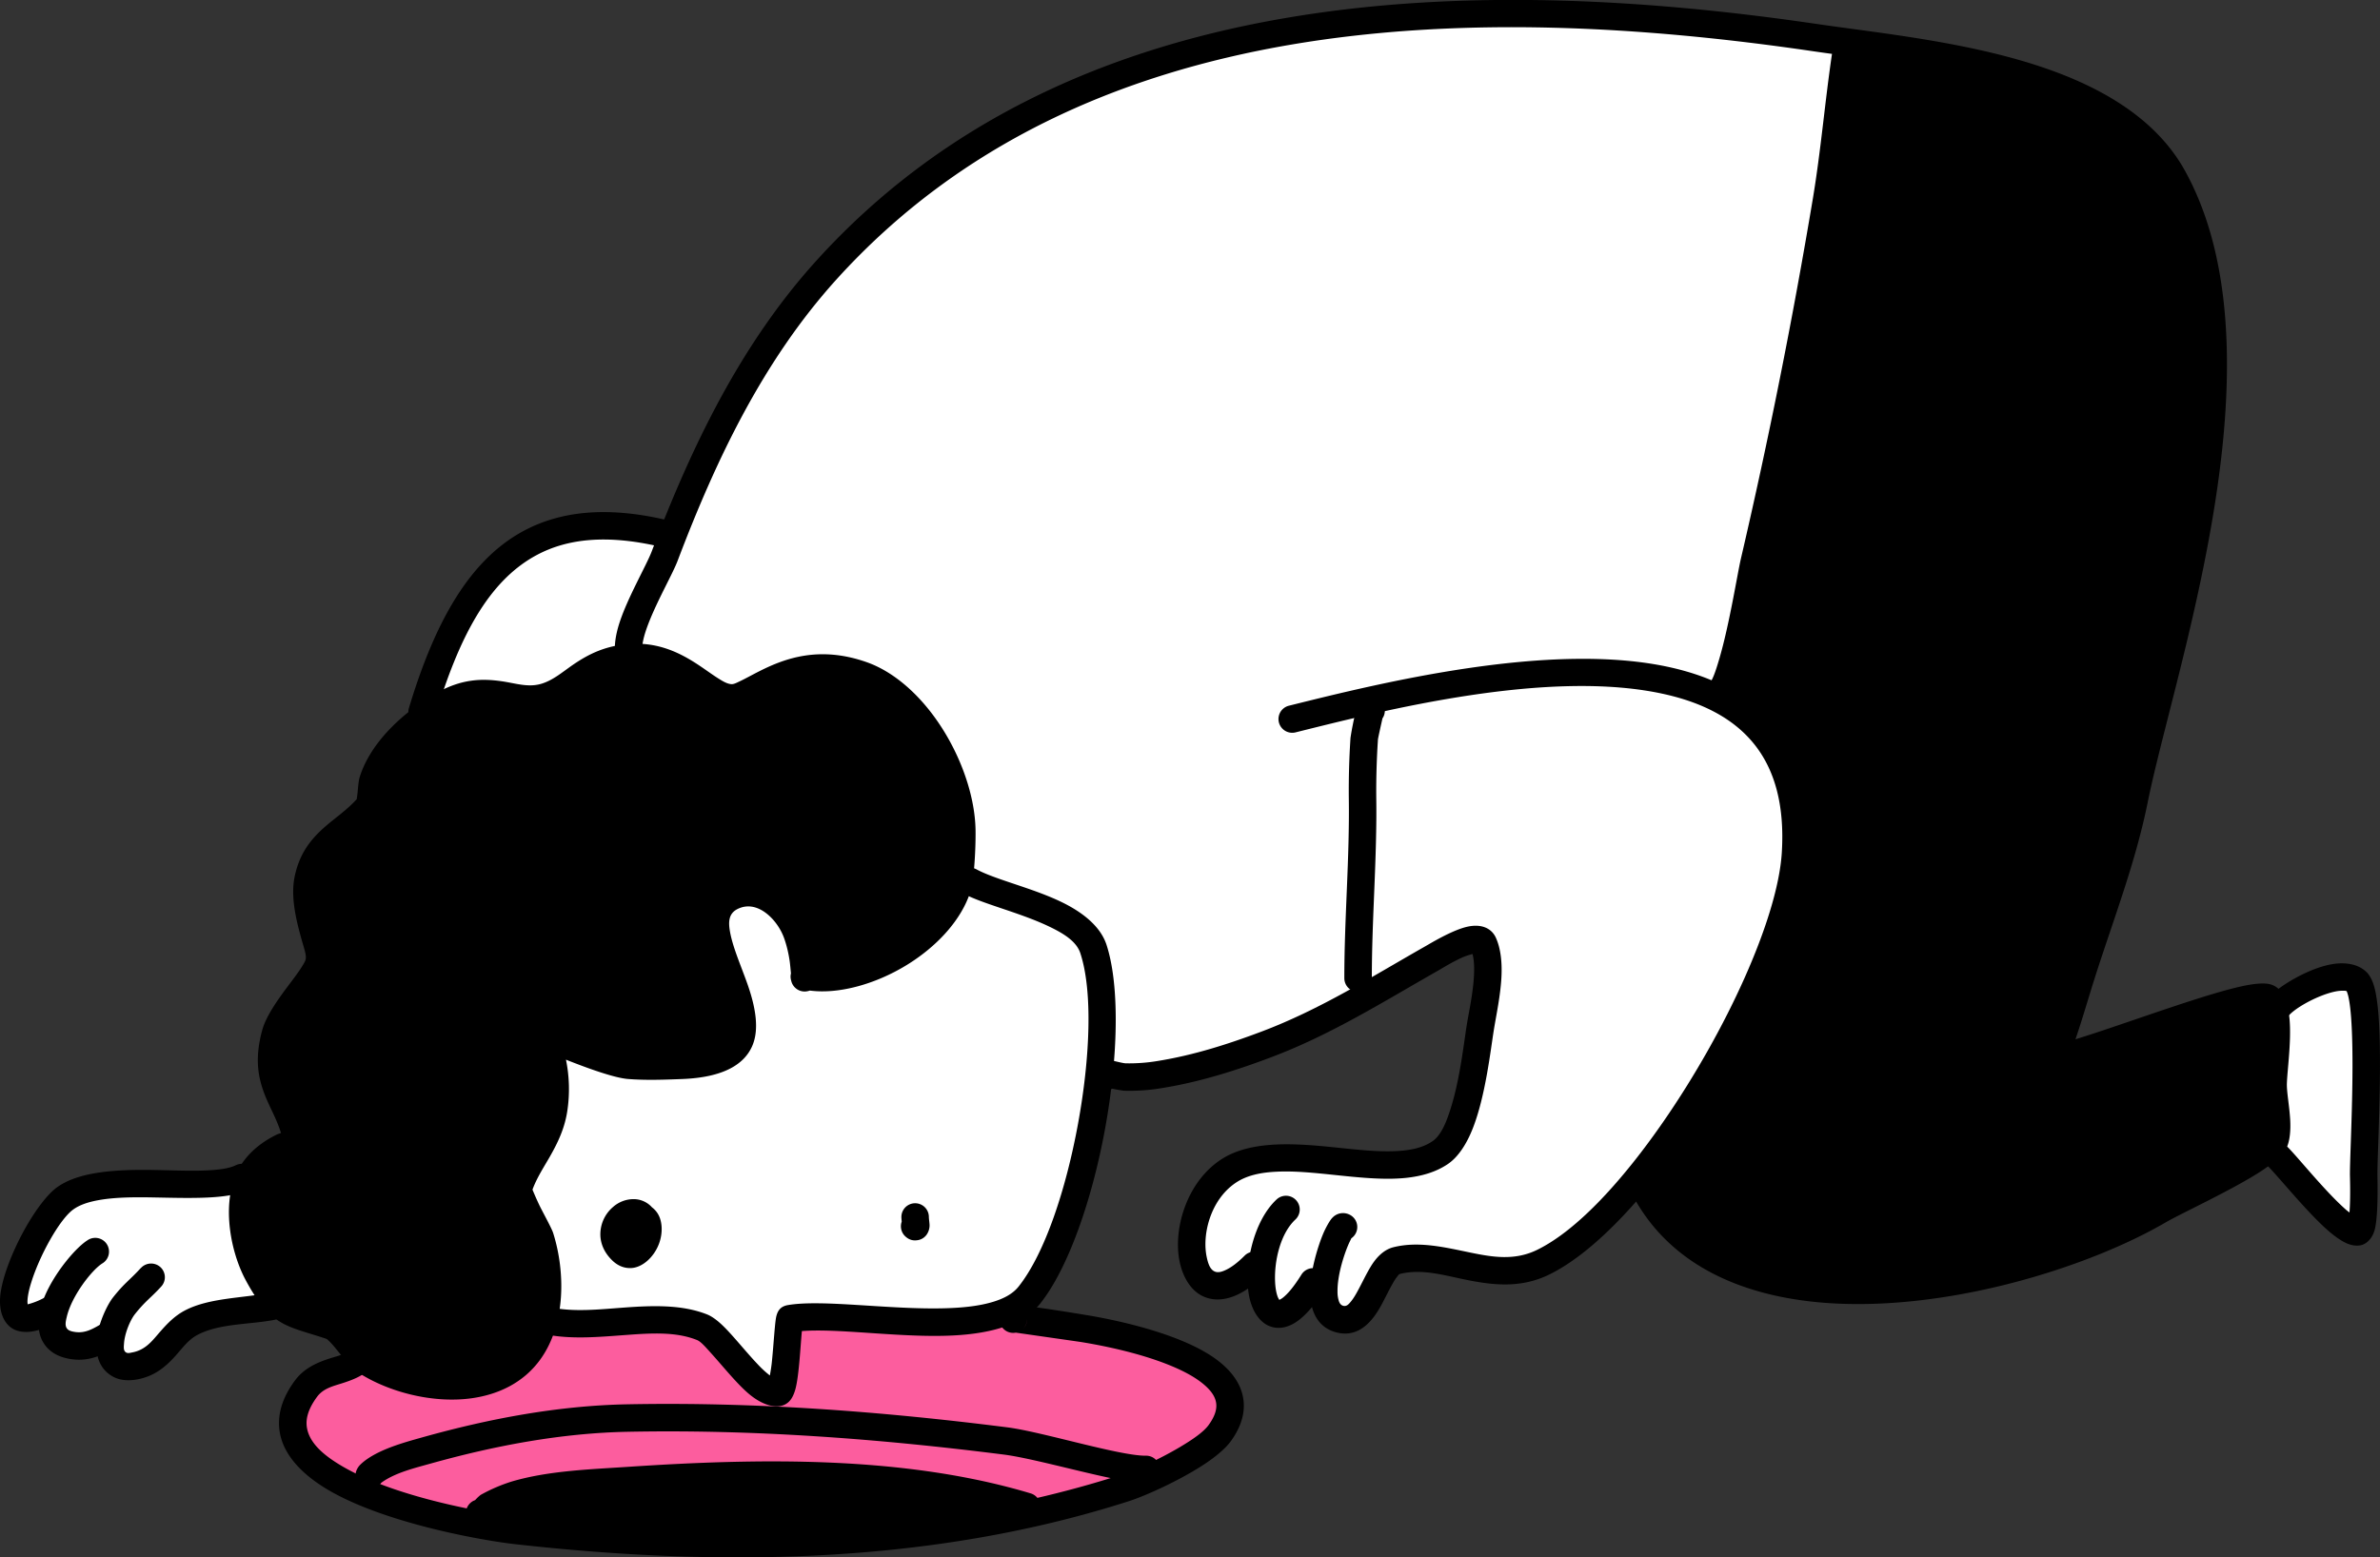
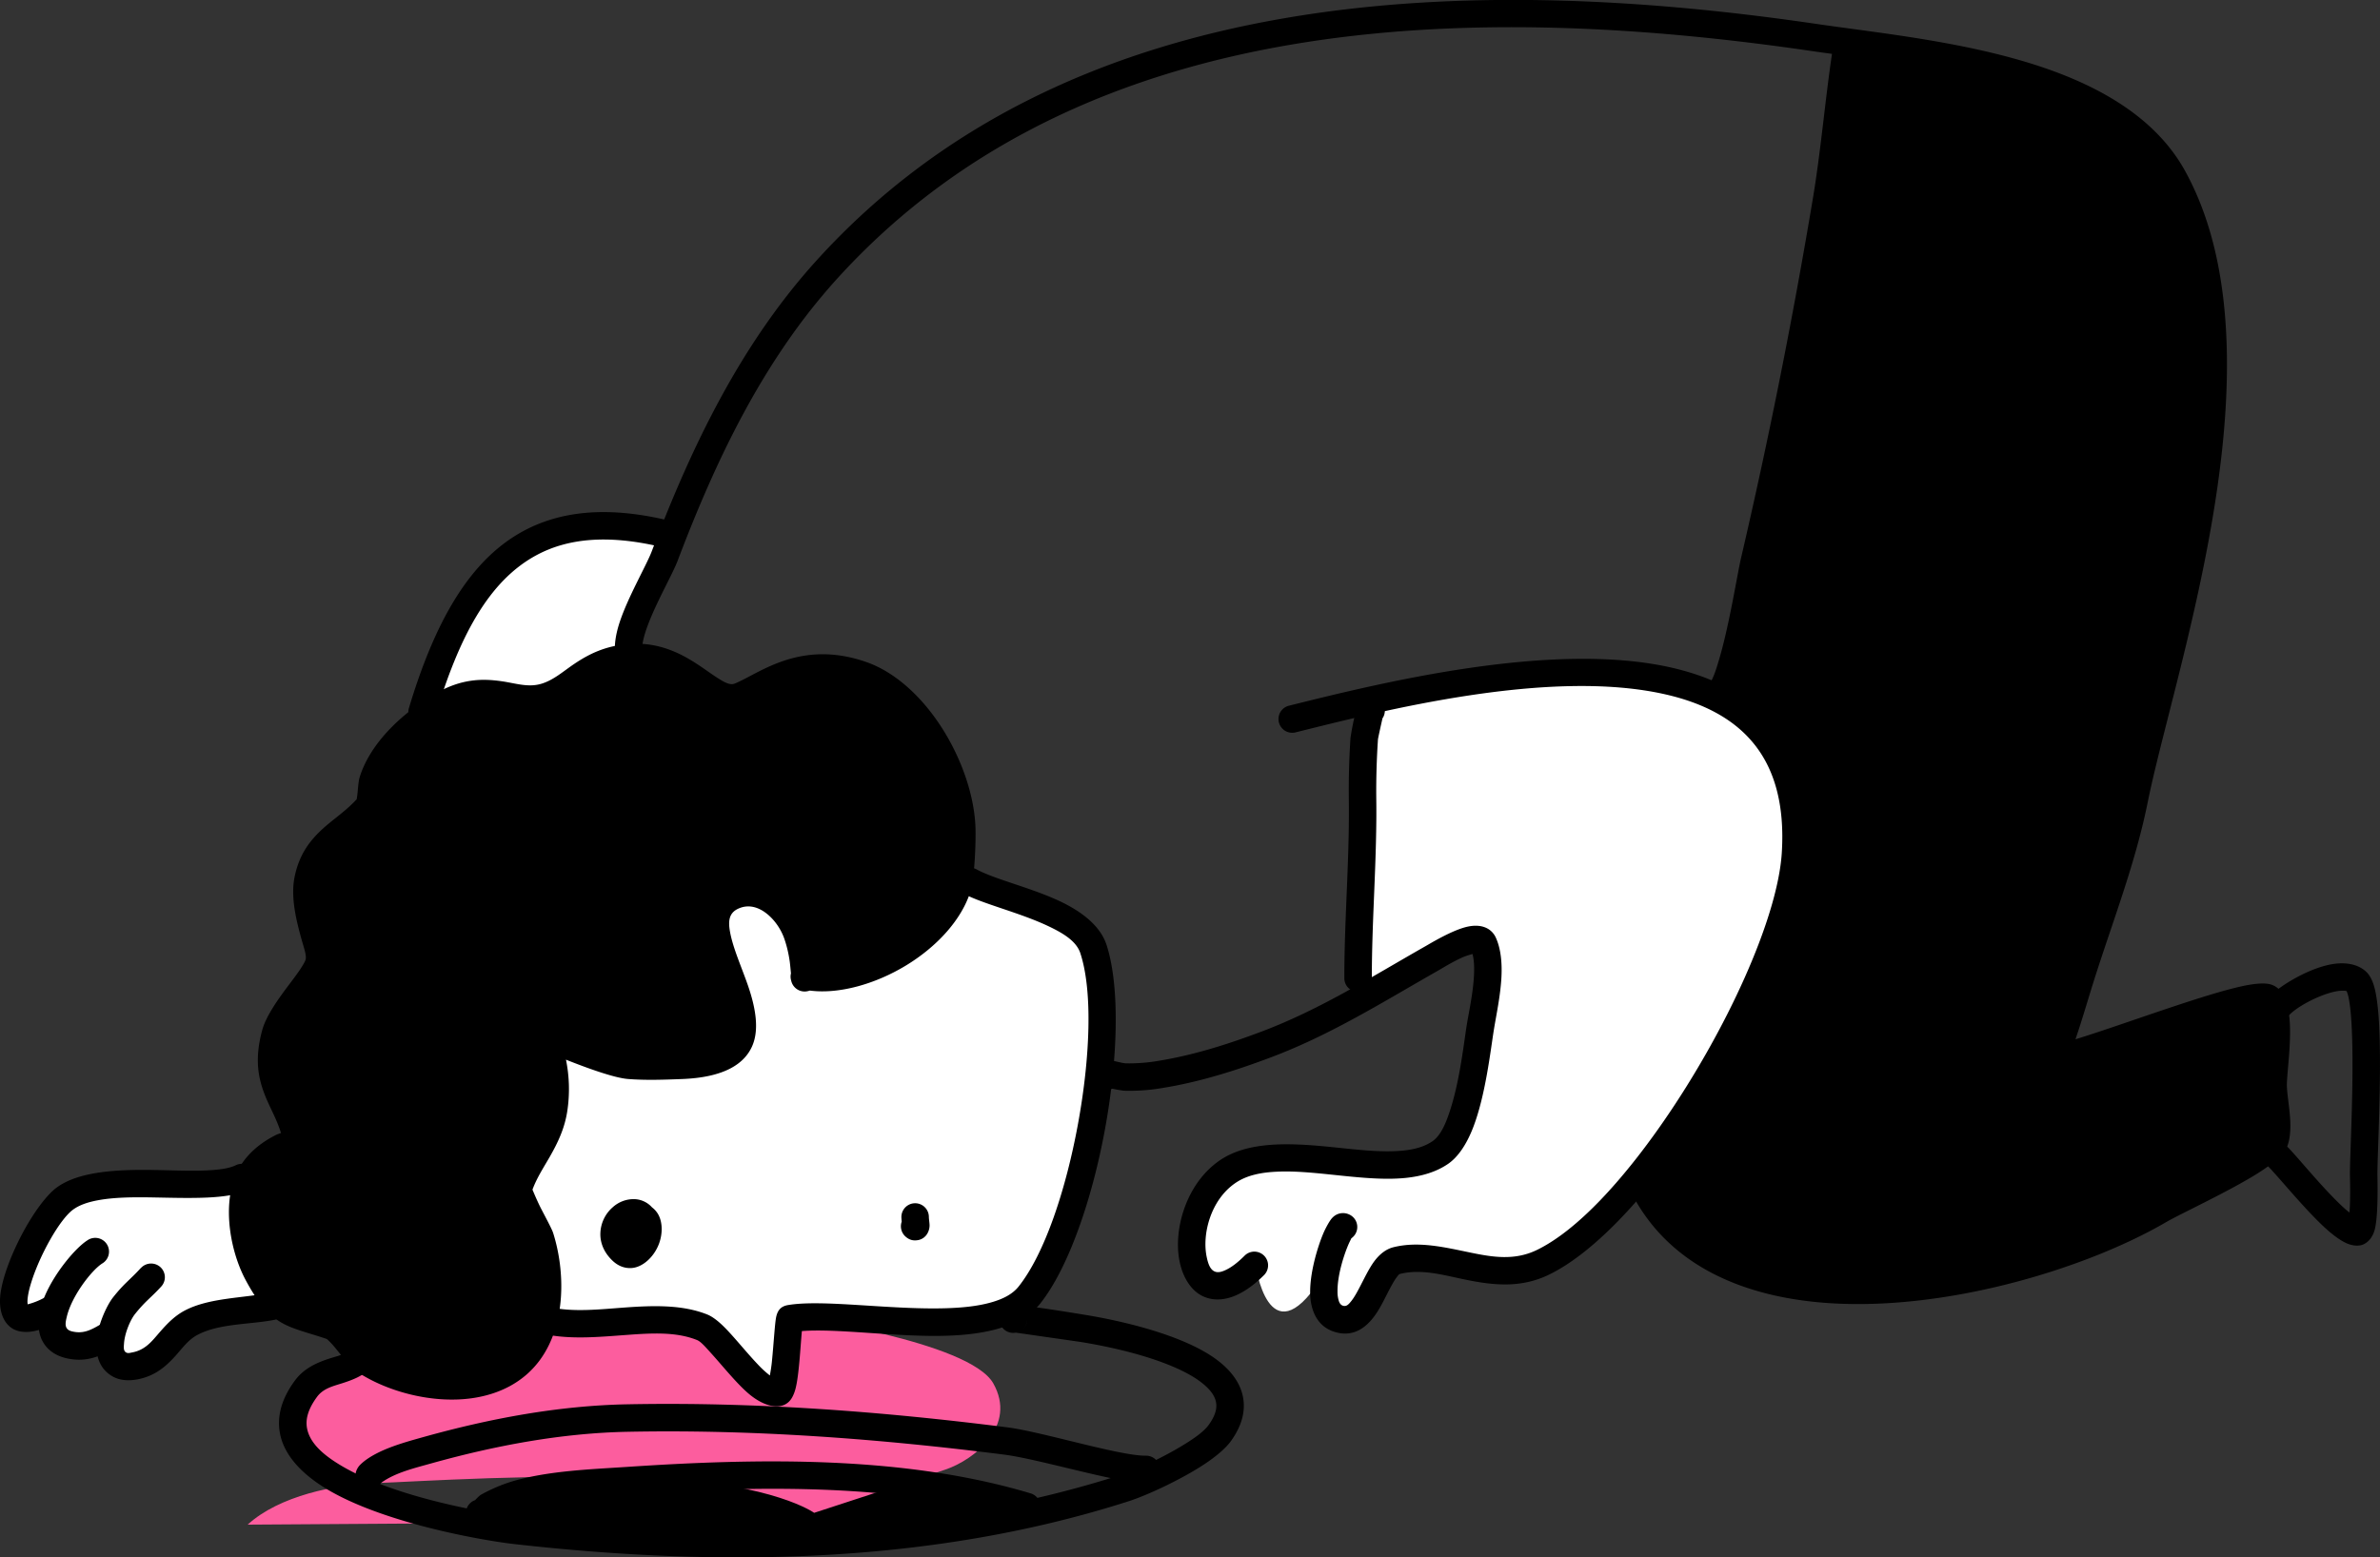
<svg xmlns="http://www.w3.org/2000/svg" width="110" height="72" fill="none">
  <rect width="100%" height="100%" fill="#333333" stroke="none" />
  <g fill-rule="evenodd" clip-path="url(#a)" clip-rule="evenodd">
    <path fill="#000" d="M15.66 61.25s2.884 4.387 7.299 2.553c0 0 3.569-1.647 2.463-5.123s-1.307-3.97-1.307-3.97 1.498-2.47 1.604-3.781c.107-1.313-.147-2.636-.147-2.636s4.526 1.647 6.645.952c2.12-.695 2.092-.654 1.977-1.962s-1.664-4.325-1-5.207 2.21-1.3 3.04.068c.828 1.368.297 2.693 1.115 2.914.818.219 4.893-.328 6.245-2.757 0 0 2.04-1.852-.146-7.82 0 0-2.371-5.083-6.957-3.431l-2.6 1.326s-2.764-2.233-4.401-1.928c-1.638.304-2.824 1.085-3.667 1.596-.844.51-2.001-.356-3.983.131-1.981.489-4.138.82-4.81 4.312 0 0 .552 1.034-.668 1.933-1.219.898-3.16 1.762-2.337 4.235.822 2.472.481 2.164-.03 3.054-.51.89-2.486 2.385-1.112 5.314s.577 1.941-.738 2.765c-1.313.825-1.743 2.912-.091 5.25 1.652 2.34 1.43 2.374 3.605 2.21zM22.054 70.368s1.822-2.275 10.172-2.022S44.846 68.11 46.714 70c0 0-7.473 1.497-13.51 1.299-6.038-.198-9.49-.305-11.15-.931" />
-     <path fill="#FC5D9E" d="M21.767 70.42s-9.664-.728-7.85-5.794c0 0 .999-1.664 2.528-1.851 0 0 3.008 2.243 5.567 1.467s3.157-1.997 3.342-3.098c0 0 6.386-.444 7.418.325 1.032.768 2.902 3.626 3.33 2.965s.583-3.56.583-3.56l10.318-.07s8.122 1.134 9.223 3.082c1.102 1.95-.843 3.516-2.2 3.982-1.358.468-6.079 2.004-6.079 2.004s-1.837-1.326-7.198-1.585-11.254.152-13.08.21c-1.825.058-4.443.582-5.904 1.921z" />
+     <path fill="#FC5D9E" d="M21.767 70.42s-9.664-.728-7.85-5.794c0 0 .999-1.664 2.528-1.851 0 0 3.008 2.243 5.567 1.467s3.157-1.997 3.342-3.098c0 0 6.386-.444 7.418.325 1.032.768 2.902 3.626 3.33 2.965s.583-3.56.583-3.56s8.122 1.134 9.223 3.082c1.102 1.95-.843 3.516-2.2 3.982-1.358.468-6.079 2.004-6.079 2.004s-1.837-1.326-7.198-1.585-11.254.152-13.08.21c-1.825.058-4.443.582-5.904 1.921z" />
    <path fill="#fff" d="M25.625 48.44s.68 2.275-.323 3.819c-1.004 1.546-1.29 2.577-1.29 2.577s.784 1.392 1.128 2.465.404 3.292.176 3.776c0 0 5.239-.5 7.05.353 1.81.854 3.485 3.882 3.85 2.992s.532-3.562.532-3.562 8.692.522 9.876-.062c1.185-.584 3.515-6.004 4.078-9.916.563-3.911.123-6.493-.563-7.602s-5.935-2.656-5.935-2.656-.16 2.377-2.328 3.228-4.84 1.274-4.84 1.274.04-2.87-1.936-3.537c-1.977-.666-2.272.83-1.844 1.775s1.365 3.695 1.16 4.587-1.652 1.295-2.92 1.422-2.703-.239-3.484-.45-2.015-.658-2.386-.484zM11.077 54.711s-4.95-.075-6.067.088-2.387.537-3.25 2.457c-.865 1.92-2.132 4.195.78 3.555 0 0-.422 2.1 2.466 1.118 0 0 .068 1.702 1.403 1.193 1.337-.51 1.123-1.752 2.525-1.98 1.404-.229 3.59-.737 3.59-.737s-1.455-1.985-1.338-3.585c.115-1.6-.109-2.109-.109-2.109M63.236 32.555l-.22 13.314s5.369-3.127 5.611-2.22c.243.906-.794 8.405-1.232 8.926-.438.52-2.16 1.286-2.742 1.227-.581-.06-5.612-.531-6.856-.068-1.245.461-2.396.741-2.566 2.769s.572 3.973 2.793 1.95c0 0 .598 4.375 2.983.738 0 0 .562 3.113 1.91 1.485 1.349-1.628 1.45-2.522 2.485-2.511 1.036.01 4.476 1.025 6.208.08 1.732-.943 6.898-6.27 8.82-11.177s3.067-7.09 2.349-10.124-2.887-5.905-7.07-5.909-10.169.684-12.475 1.52z" />
    <path fill="#000" d="m85.46 2.467-5.892 29.334s3.907 2.707 3.558 6.798-3.605 11.229-7.015 15.382c0 0 1.146 6.263 11.589 5.702 0 0 11.808-1.48 17.319-6.709 0 0 .137-1.587.292-3.077s.111-3.308-.445-3.69c-.557-.384-8.185 1.98-9.575 2.392 0 0 5.797-19.704 6.498-24.266.703-4.561 1.256-12.617-1.417-16.944S87.814 2.475 85.46 2.467" />
-     <path fill="#fff" d="M105.346 46.337s3.746-2.496 3.997-.735c.251 1.76 1.038 11.433-.154 11.159-1.192-.275-4.055-3.866-4.055-3.866l.211-6.558zM29.014 29.858s2.207-5.3 3.051-7.457c.843-2.157 7.174-15.409 19.459-19.007s24.738-3.19 33.84-1.157c0 0-3.247 22.13-6.015 29.932 0 0-4.553-1.53-8.745-.88-4.193.647-7.093 1.309-7.093 1.309s-1.051 3.94-.715 7.1.242 6.525.242 6.525-7.07 4.204-11.924 3.186c0 0 .207-4.72-.613-5.9s-5.76-2.925-5.76-2.925.217-3.448-1.11-5.687c-1.325-2.24-3.239-4.314-5.101-4.12-1.864.197-3.284.87-4.43 1.52-1.146.649-1.268-1.486-5.087-2.44z" />
    <path fill="#fff" d="M31.272 24.796s-4.53-1.55-7.233.606-3.196 4.342-4.106 7.579c0 0-.008-.97 2.216-.767s2.423.534 3.504-.09c1.081-.622 2.594-2.326 3.428-1.883l2.188-5.445z" />
    <path fill="#000" d="M46.954 61.612c.33.048 2.923.419 2.992.43 1.016.164 2.54.475 3.865.979.741.282 1.422.62 1.89 1.039.267.239.463.498.507.802.046.308-.073.64-.347 1.02-.234.325-.752.679-1.334 1.024-.963.572-2.116 1.087-2.742 1.287-9.052 2.905-18.737 2.959-27.875 1.93-1.247-.14-5.527-.842-8.064-2.318-.86-.5-1.528-1.064-1.657-1.782-.08-.438.073-.914.467-1.447.293-.397.758-.495 1.17-.628.445-.143.855-.303 1.16-.572a.634.634 0 0 0 .053-.896.637.637 0 0 0-.897-.053c-.246.218-.618.28-.98.403-.57.191-1.13.453-1.53.994-.654.886-.827 1.698-.696 2.425.184 1.03 1.034 1.936 2.268 2.654 2.696 1.568 7.238 2.334 8.56 2.483 9.314 1.049 19.182.979 28.408-1.982.8-.257 2.39-.979 3.515-1.725.535-.357.968-.727 1.205-1.056.574-.798.688-1.517.532-2.15-.151-.609-.575-1.158-1.202-1.62-1.548-1.147-4.426-1.797-6.077-2.065-.077-.013-2.703-.45-3.226-.451a.68.68 0 0 0-.726.651.635.635 0 0 0 .756.623zm.35-.197a.6.6 0 0 0 .165-.427.63.63 0 0 1-.165.427" />
    <path fill="#000" d="M35.58 63.59a4.7 4.7 0 0 1-.564-.521c-.552-.58-1.123-1.309-1.592-1.765-.273-.266-.53-.45-.739-.533-1.134-.452-2.454-.42-3.799-.322-1.182.086-2.383.224-3.461-.015a.636.636 0 1 0-.276 1.24c1.193.264 2.523.138 3.83.042 1.145-.084 2.27-.15 3.233.236.18.071.389.317.643.598.52.573 1.115 1.318 1.663 1.81.573.515 1.157.735 1.595.635a.74.74 0 0 0 .408-.256c.087-.103.182-.286.248-.54.163-.625.225-1.96.293-2.66 1.632-.13 4.313.277 6.614.217 1.916-.047 3.576-.45 4.4-1.487 1.305-1.642 2.404-4.83 3-8.093.597-3.265.688-6.595.064-8.499-.28-.852-1.106-1.516-2.158-2.012-1.302-.615-2.948-.997-3.817-1.455a.636.636 0 1 0-.593 1.123c.88.464 2.547.856 3.867 1.479.696.329 1.309.695 1.493 1.258.579 1.765.448 4.851-.106 7.877-.554 3.03-1.534 6.006-2.746 7.531-.288.363-.736.584-1.27.735-.631.18-1.375.252-2.166.272-2.576.066-5.618-.416-7.215-.15-.328.053-.475.229-.547.514-.069.272-.12 1.252-.207 2.109-.02.206-.058.44-.093.633z" />
    <path fill="#000" d="M16.481 36.955c-.49.537-1.056.901-1.542 1.341-.608.55-1.11 1.196-1.324 2.25-.188.933.076 1.994.313 2.851.11.401.236.731.203.939-.015.089-.077.19-.148.308-.171.285-.423.612-.682.956-.505.673-1.018 1.41-1.187 2.045-.361 1.345-.175 2.225.15 3.036.22.547.523 1.053.724 1.7-.092.033-.171.061-.186.069-.664.322-1.255.778-1.66 1.404-.953 1.47-.562 3.877.206 5.316.485.908.898 1.417 1.327 1.753.619.486 1.289.601 2.396.97.057.02.104.076.164.134.123.12.244.268.368.422.325.402.663.817.971 1.017 1.358.878 3.399 1.427 5.203 1.182 1.279-.174 2.437-.737 3.205-1.81 1.16-1.62 1.157-4.02.584-5.835-.056-.175-.3-.63-.548-1.106-.157-.3-.346-.748-.408-.897.202-.547.514-1.021.8-1.519.363-.637.692-1.307.814-2.144a6.8 6.8 0 0 0-.066-2.346c.953.379 2.22.842 2.861.893.833.066 1.678.034 2.513.002 1.98-.078 2.868-.721 3.222-1.498.345-.758.18-1.763-.178-2.807-.29-.842-.688-1.717-.83-2.47-.088-.467-.087-.88.358-1.093s.875-.1 1.23.145c.428.297.758.777.918 1.242.117.339.198.691.248 1.047.016.11.042.384.057.554a.6.6 0 0 0 .01.328.634.634 0 0 0 .746.493 1 1 0 0 0 .117-.03l.021.002c1.32.165 2.975-.291 4.396-1.147 1.432-.863 2.613-2.126 3.022-3.489.13-.43.227-1.703.22-2.712-.008-1.77-.806-3.878-2.035-5.483-.842-1.101-1.886-1.962-2.994-2.353-2.19-.772-3.787-.176-4.956.413-.345.174-.647.345-.913.47-.152.071-.275.14-.39.132-.191-.014-.379-.125-.585-.254-.302-.188-.623-.43-.98-.664-.826-.54-1.822-1.03-3.129-.941-1.14.077-1.909.482-2.569.925-.524.354-.954.748-1.52.917-.614.184-1.194-.028-1.849-.12-.867-.122-1.834-.127-3.041.573-1.44.832-2.997 2.225-3.505 3.866-.049.157-.07.422-.094.693a5 5 0 0 1-.045.334zm21.307 7.6c1.045.07 2.302-.331 3.397-.991 1.148-.693 2.134-1.674 2.462-2.767.111-.37.172-1.47.168-2.341-.008-1.525-.717-3.337-1.775-4.72-.682-.892-1.508-1.61-2.406-1.926-2.065-.727-3.47.088-4.443.602-.598.316-1.098.513-1.49.484-.546-.042-1.118-.4-1.764-.849-.703-.488-1.546-1.091-2.747-1.01-1.054.07-1.688.526-2.27.938-.5.355-.972.683-1.54.854-.66.197-1.292.105-1.969-.012-.745-.129-1.568-.28-2.648.344-1.184.686-2.51 1.792-2.927 3.142-.055.182-.04.56-.091.838-.05.264-.15.477-.27.611-.436.491-.927.855-1.385 1.232-.545.45-1.046.917-1.227 1.814-.15.743.104 1.583.292 2.265.172.627.284 1.16.23 1.483-.061.367-.379.892-.797 1.458-.47.633-1.08 1.351-1.247 1.971-.322 1.204-.056 1.91.272 2.625.273.595.578 1.197.737 1.99.04.2.005.5-.314.72-.15.104-.608.263-.705.296-.446.22-.85.518-1.122.94-.273.42-.372.95-.372 1.495a5.7 5.7 0 0 0 .633 2.535c.369.69.662 1.096.989 1.352.515.405 1.091.457 2.012.763.299.1.632.382.943.748.292.344.572.784.85.963 1.133.732 2.834 1.194 4.34.989.929-.126 1.784-.51 2.342-1.29.936-1.308.868-3.25.405-4.715-.089-.281-.738-1.35-.94-1.931-.112-.326-.102-.59-.054-.734.227-.68.598-1.262.945-1.869.29-.505.563-1.033.66-1.696.101-.693.069-1.386-.086-2.068-.038-.164-.225-.408-.315-.597-.12-.248-.144-.473-.12-.615a.728.728 0 0 1 .741-.607 1 1 0 0 1 .336.085c.463.194 2.7 1.192 3.6 1.263.784.062 1.577.029 2.36-.001.676-.027 1.184-.117 1.554-.276.265-.112.444-.254.54-.438.17-.321.12-.722.02-1.154-.132-.574-.379-1.19-.605-1.792-.287-.769-.535-1.52-.56-2.153-.033-.838.26-1.517 1.123-1.931 1.714-.82 3.39.637 3.901 2.12a6.8 6.8 0 0 1 .336 1.564z" />
    <path fill="#000" d="M30.137 55.821a1.14 1.14 0 0 0-.826-.382 1.44 1.44 0 0 0-.99.374 1.66 1.66 0 0 0-.568 1.387c.034.355.19.731.55 1.078.29.277.594.362.877.347.514-.028 1.044-.503 1.276-1.12.2-.534.156-1.114-.096-1.456a1.1 1.1 0 0 0-.222-.228zM41.676 56.48c-.083.23-.027.5.163.678.21.197.41.197.537.183a.62.62 0 0 0 .482-.307.76.76 0 0 0 .105-.367c.003-.105-.032-.306-.032-.403a.635.635 0 0 0-1.27 0c0 .044.007.136.015.216m1.01-.268.025.021zm-.024-.02.018.014zM21.96 69.355a.635.635 0 0 0-.102 1.154c.254.141.489.124.713 0 .092-.052.268-.246.339-.327a6.3 6.3 0 0 1 1.11-.472c1.596-.47 3.416-.516 5.069-.626 5.896-.392 12.453-.54 18.166 1.17a.635.635 0 1 0 .365-1.216c-5.855-1.752-12.573-1.623-18.616-1.221-1.743.116-3.662.179-5.345.675a7.6 7.6 0 0 0-1.41.602c-.082.043-.203.166-.29.26m.491.032.026.014z" />
    <path fill="#000" d="m17.613 68.562.045-.036c.632-.45 1.54-.663 2.275-.87 2.943-.82 6-1.4 9.063-1.461 5.838-.116 11.6.32 17.395 1.053 1.64.208 5.281 1.322 6.556 1.322a.635.635 0 1 0 0-1.269c-1.245 0-4.795-1.109-6.396-1.312-5.857-.742-11.68-1.181-17.58-1.064-3.172.063-6.335.659-9.382 1.508-.867.243-1.926.526-2.671 1.059a2.3 2.3 0 0 0-.301.26.8.8 0 0 0-.158.277.63.63 0 0 0 .05.5.637.637 0 0 0 1.102.032zM51.411 50.334c.185.038.46.09.578.094a9 9 0 0 0 1.767-.132c1.712-.279 3.375-.805 4.994-1.416 2.779-1.047 5.195-2.574 7.758-4.03.146-.082.608-.374 1.082-.586.137-.062.334-.122.468-.158.077.293.084.635.067.99-.04.815-.236 1.688-.335 2.302-.126.785-.298 2.361-.69 3.68-.219.736-.475 1.4-.896 1.686-.494.337-1.132.44-1.838.46-.81.024-1.703-.077-2.601-.17-2.015-.211-4.042-.337-5.4.601-1.318.91-1.937 2.577-1.921 3.941.012 1.046.415 1.9 1.025 2.264.654.39 1.693.35 2.954-.91a.634.634 0 1 0-.898-.898c-.33.33-.623.55-.89.67-.164.076-.307.112-.43.083-.261-.06-.366-.362-.436-.705-.214-1.041.182-2.616 1.32-3.4.531-.368 1.199-.497 1.927-.53.826-.04 1.723.054 2.617.146 1.156.122 2.306.243 3.304.145.755-.074 1.429-.27 1.983-.646.473-.321.87-.923 1.162-1.678.576-1.48.808-3.573.964-4.537.105-.651.306-1.577.349-2.442.033-.67-.034-1.308-.257-1.802-.195-.432-.649-.648-1.28-.52-.7.141-1.734.773-1.98.912-2.504 1.423-4.86 2.922-7.576 3.946-1.54.58-3.12 1.085-4.75 1.35a8 8 0 0 1-1.52.116c-.15-.005-.462-.098-.622-.121a.9.9 0 0 0-.364.016c-.356.105-.465.354-.47.61-.003.105.003.324.255.54a.64.64 0 0 0 .583.13z" />
-     <path fill="#000" d="M59.129 60.098a1 1 0 0 1-.069-.127c-.08-.204-.119-.466-.129-.757-.032-.947.25-2.188.94-2.832a.634.634 0 1 0-.87-.927c-1.088 1.017-1.51 3.107-1.278 4.416.136.76.513 1.27.954 1.44.312.122.69.12 1.12-.124.392-.223.884-.708 1.433-1.585a.635.635 0 1 0-1.08-.673c-.335.536-.623.89-.88 1.084a1 1 0 0 1-.141.083z" />
    <path fill="#000" d="M62.465 57.244a.635.635 0 0 0-.124-1.103.67.67 0 0 0-.752.15c-.148.141-.354.567-.385.636-.282.618-.817 2.28-.6 3.356.133.662.5 1.146 1.162 1.317.833.216 1.455-.24 1.93-1.01.238-.385.443-.849.663-1.235.068-.122.138-.234.213-.328.045-.057.077-.116.133-.13 1-.25 2.01.057 3.042.267 1.258.256 2.535.402 3.84-.231 2.002-.97 4.303-3.412 6.345-6.365 3.024-4.372 5.487-9.846 5.689-13.064.165-2.65-.466-4.577-1.606-5.96-1.139-1.383-2.799-2.23-4.755-2.677-5.521-1.261-13.476.71-17.69 1.76a.635.635 0 1 0 .31 1.232c4.072-1.016 11.758-2.974 17.095-1.756 1.663.379 3.09 1.071 4.057 2.246.968 1.174 1.46 2.823 1.32 5.074-.193 3.064-2.585 8.257-5.466 12.422-1.895 2.741-3.996 5.043-5.853 5.944-1.03.5-2.039.332-3.03.13-1.22-.25-2.421-.551-3.606-.255-.325.082-.624.306-.88.649-.249.336-.468.807-.702 1.25-.123.232-.247.457-.394.63-.094.113-.188.216-.337.178-.106-.028-.162-.106-.198-.202a1.4 1.4 0 0 1-.068-.456c-.01-.82.349-1.841.541-2.26l.103-.211zm-.487.107h.005-.006zm-.026-.005.02.004-.026-.007h.006zm-.024-.006.015.003-.027-.007zm-.026-.008.01.002-.024-.007.015.005zm-.02-.008-.03-.011z" />
    <path fill="#000" d="M63.9 33.206a.63.63 0 0 0 .065-.57.6.6 0 0 0-.56-.422.61.61 0 0 0-.57.265c-.038.05-.108.18-.162.373a13 13 0 0 0-.255 1.26 37 37 0 0 0-.078 2.79c.04 2.776-.207 5.553-.207 8.322a.635.635 0 0 0 1.271 0c0-2.776.245-5.559.205-8.34a36 36 0 0 1 .078-2.695c.004-.066.159-.754.21-.983zm-1.027.05.003.005-.01-.013zm-.008-.011" />
    <path fill="#000" d="M94.493 48.29a4 4 0 0 0-.179.272.73.73 0 0 0-.085.376.64.64 0 0 0 .182.422c.096.099.242.206.494.206.28 0 .914-.152 1.738-.411 1.713-.54 4.372-1.518 6.248-2.06a14 14 0 0 1 1.583-.336q.021.072.037.155c.043.213.06.46.064.717.013.895-.133 1.923-.147 2.439-.012.396.114 1.105.152 1.74.017.281.04.543-.042.706-.034.068-.127.134-.235.221a7 7 0 0 1-.69.472c-1.367.842-3.503 1.826-4.14 2.197-3.55 2.07-9.85 3.992-15.147 3.55-3.384-.282-6.363-1.53-7.826-4.451a.637.637 0 0 0-1.138.568c1.665 3.324 5.007 4.828 8.858 5.15 5.557.462 12.169-1.548 15.894-3.72.64-.374 2.79-1.365 4.165-2.214.724-.446 1.24-.897 1.394-1.205.158-.313.208-.81.174-1.351-.036-.596-.161-1.257-.151-1.627.018-.624.213-1.972.124-2.978-.05-.571-.204-1.048-.445-1.342a.9.9 0 0 0-.58-.304c-.246-.035-.658 0-1.182.115-1.714.375-4.93 1.563-7.034 2.244q-.354.115-.654.208l.047-.14c.289-.853.537-1.72.808-2.58.863-2.727 1.912-5.404 2.479-8.214.749-3.715 2.896-10.39 3.505-16.93.417-4.475.106-8.887-1.781-12.297-1.195-2.159-3.374-3.585-5.923-4.543-3.643-1.369-8.042-1.79-11.121-2.241C67.967-1.238 49.41-.83 37.747 12.034c-3.516 3.877-5.783 8.603-7.62 13.445-.254.673-1.113 2.132-1.498 3.322-.21.65-.272 1.242-.15 1.66a.635.635 0 0 0 1.222-.353c-.04-.135-.014-.305.025-.496.057-.276.163-.582.288-.897.426-1.062 1.086-2.211 1.303-2.785 1.78-4.693 3.964-9.284 7.371-13.042C50.064.349 68.188.08 83.759 2.363c3.005.441 7.303.837 10.857 2.174 2.25.845 4.203 2.062 5.259 3.968 1.773 3.206 2.018 7.358 1.627 11.566-.604 6.488-2.742 13.11-3.486 16.795-.558 2.767-1.595 5.398-2.444 8.082-.27.851-.515 1.71-.8 2.557-.09.263-.178.526-.278.785" />
    <path fill="#000" d="M84.79 2.132c-.046.096-.098.22-.109.294-.334 2.25-.52 4.515-.894 6.76a269 269 0 0 1-3.323 16.632c-.17.736-.532 3.048-.998 4.632-.163.552-.308 1.01-.498 1.199a.636.636 0 0 0 .9.899c.278-.279.575-.92.817-1.738.475-1.61.845-3.957 1.018-4.704a269 269 0 0 0 3.339-16.712c.37-2.233.558-4.484.887-6.72.044-.09.145-.305.155-.402a.69.69 0 0 0-.231-.62.64.64 0 0 0-.9.04.63.63 0 0 0-.166.439zm.186.439.02.019zm-.014-.015.002.003-.004-.004zM108.463 45.829c.014.038.053.147.072.232.078.339.126.818.154 1.374.124 2.323-.079 5.907-.079 6.844 0 .128.035 1.066-.02 1.778a3 3 0 0 1-.175-.14c-.957-.846-2.207-2.411-2.675-2.877a.634.634 0 1 0-.899.897c.476.475 1.754 2.067 2.731 2.93.363.32.701.547.961.644.219.081.416.092.578.06.215-.043.535-.258.655-.76.166-.694.115-2.35.115-2.53 0-.947.202-4.567.078-6.912-.04-.763-.12-1.402-.241-1.802-.084-.279-.2-.476-.313-.596-.352-.37-.937-.511-1.627-.393-1.202.206-2.744 1.194-3.123 1.755a.636.636 0 0 0 1.055.709c.236-.348 1.118-.873 1.908-1.12.239-.074.47-.123.672-.118.066.001.129-.004.173.025M30.753 24.029c-2.732-.63-4.857-.395-6.555.518-2.498 1.342-4.1 4.201-5.297 8.185a.635.635 0 0 0 1.218.365c1.078-3.59 2.43-6.223 4.68-7.432 1.468-.788 3.307-.944 5.667-.4a.635.635 0 1 0 .287-1.238zM1.279 60.303a1 1 0 0 1-.01-.131c.006-.252.073-.556.176-.884.397-1.277 1.309-2.901 1.925-3.359.3-.222.692-.35 1.135-.434.78-.148 1.701-.151 2.616-.134 1.716.032 3.412.095 4.332-.347a.634.634 0 1 0-.552-1.144c-.282.137-.665.194-1.103.226-.778.057-1.712.013-2.654-.004-1.757-.032-3.521.067-4.534.819-.37.274-.848.871-1.286 1.605C.7 57.559.146 58.877.024 59.803c-.104.797.136 1.37.56 1.623.364.218 1.025.267 2.023-.286a.634.634 0 1 0-.62-1.11 3.3 3.3 0 0 1-.71.273z" />
    <path fill="#000" d="M4.029 57.35c-.545.352-1.492 1.476-1.957 2.568-.335.785-.394 1.556-.106 2.088.222.41.635.74 1.365.836.707.093 1.275-.125 1.87-.464a.634.634 0 1 0-.631-1.103c-.345.198-.664.361-1.074.309-.18-.024-.312-.06-.388-.148-.118-.135-.074-.337-.022-.555.223-.953 1.135-2.143 1.635-2.465a.636.636 0 1 0-.691-1.066z" />
    <path fill="#000" d="M6.51 58.621c-.508.558-.754.69-1.281 1.355-.28.352-.72 1.267-.77 2.066-.045.717.201 1.335.832 1.638.321.154.716.156 1.057.093.806-.151 1.313-.59 1.765-1.092.314-.348.584-.742 1.025-.972 1.025-.535 2.443-.468 3.57-.694a.634.634 0 1 0-.249-1.244c-1.237.248-2.785.226-3.91.813-.481.252-.834.624-1.171 1.011-.34.39-.647.815-1.262.93-.087.016-.189.051-.271.011-.148-.07-.126-.245-.114-.412.034-.525.315-1.128.499-1.36.503-.633.741-.756 1.225-1.288a.633.633 0 0 0-.044-.896.64.64 0 0 0-.899.044z" />
  </g>
  <defs>
    <clipPath id="a">
      <path fill="#fff" d="M0 0h110v72H0z" />
    </clipPath>
  </defs>
</svg>